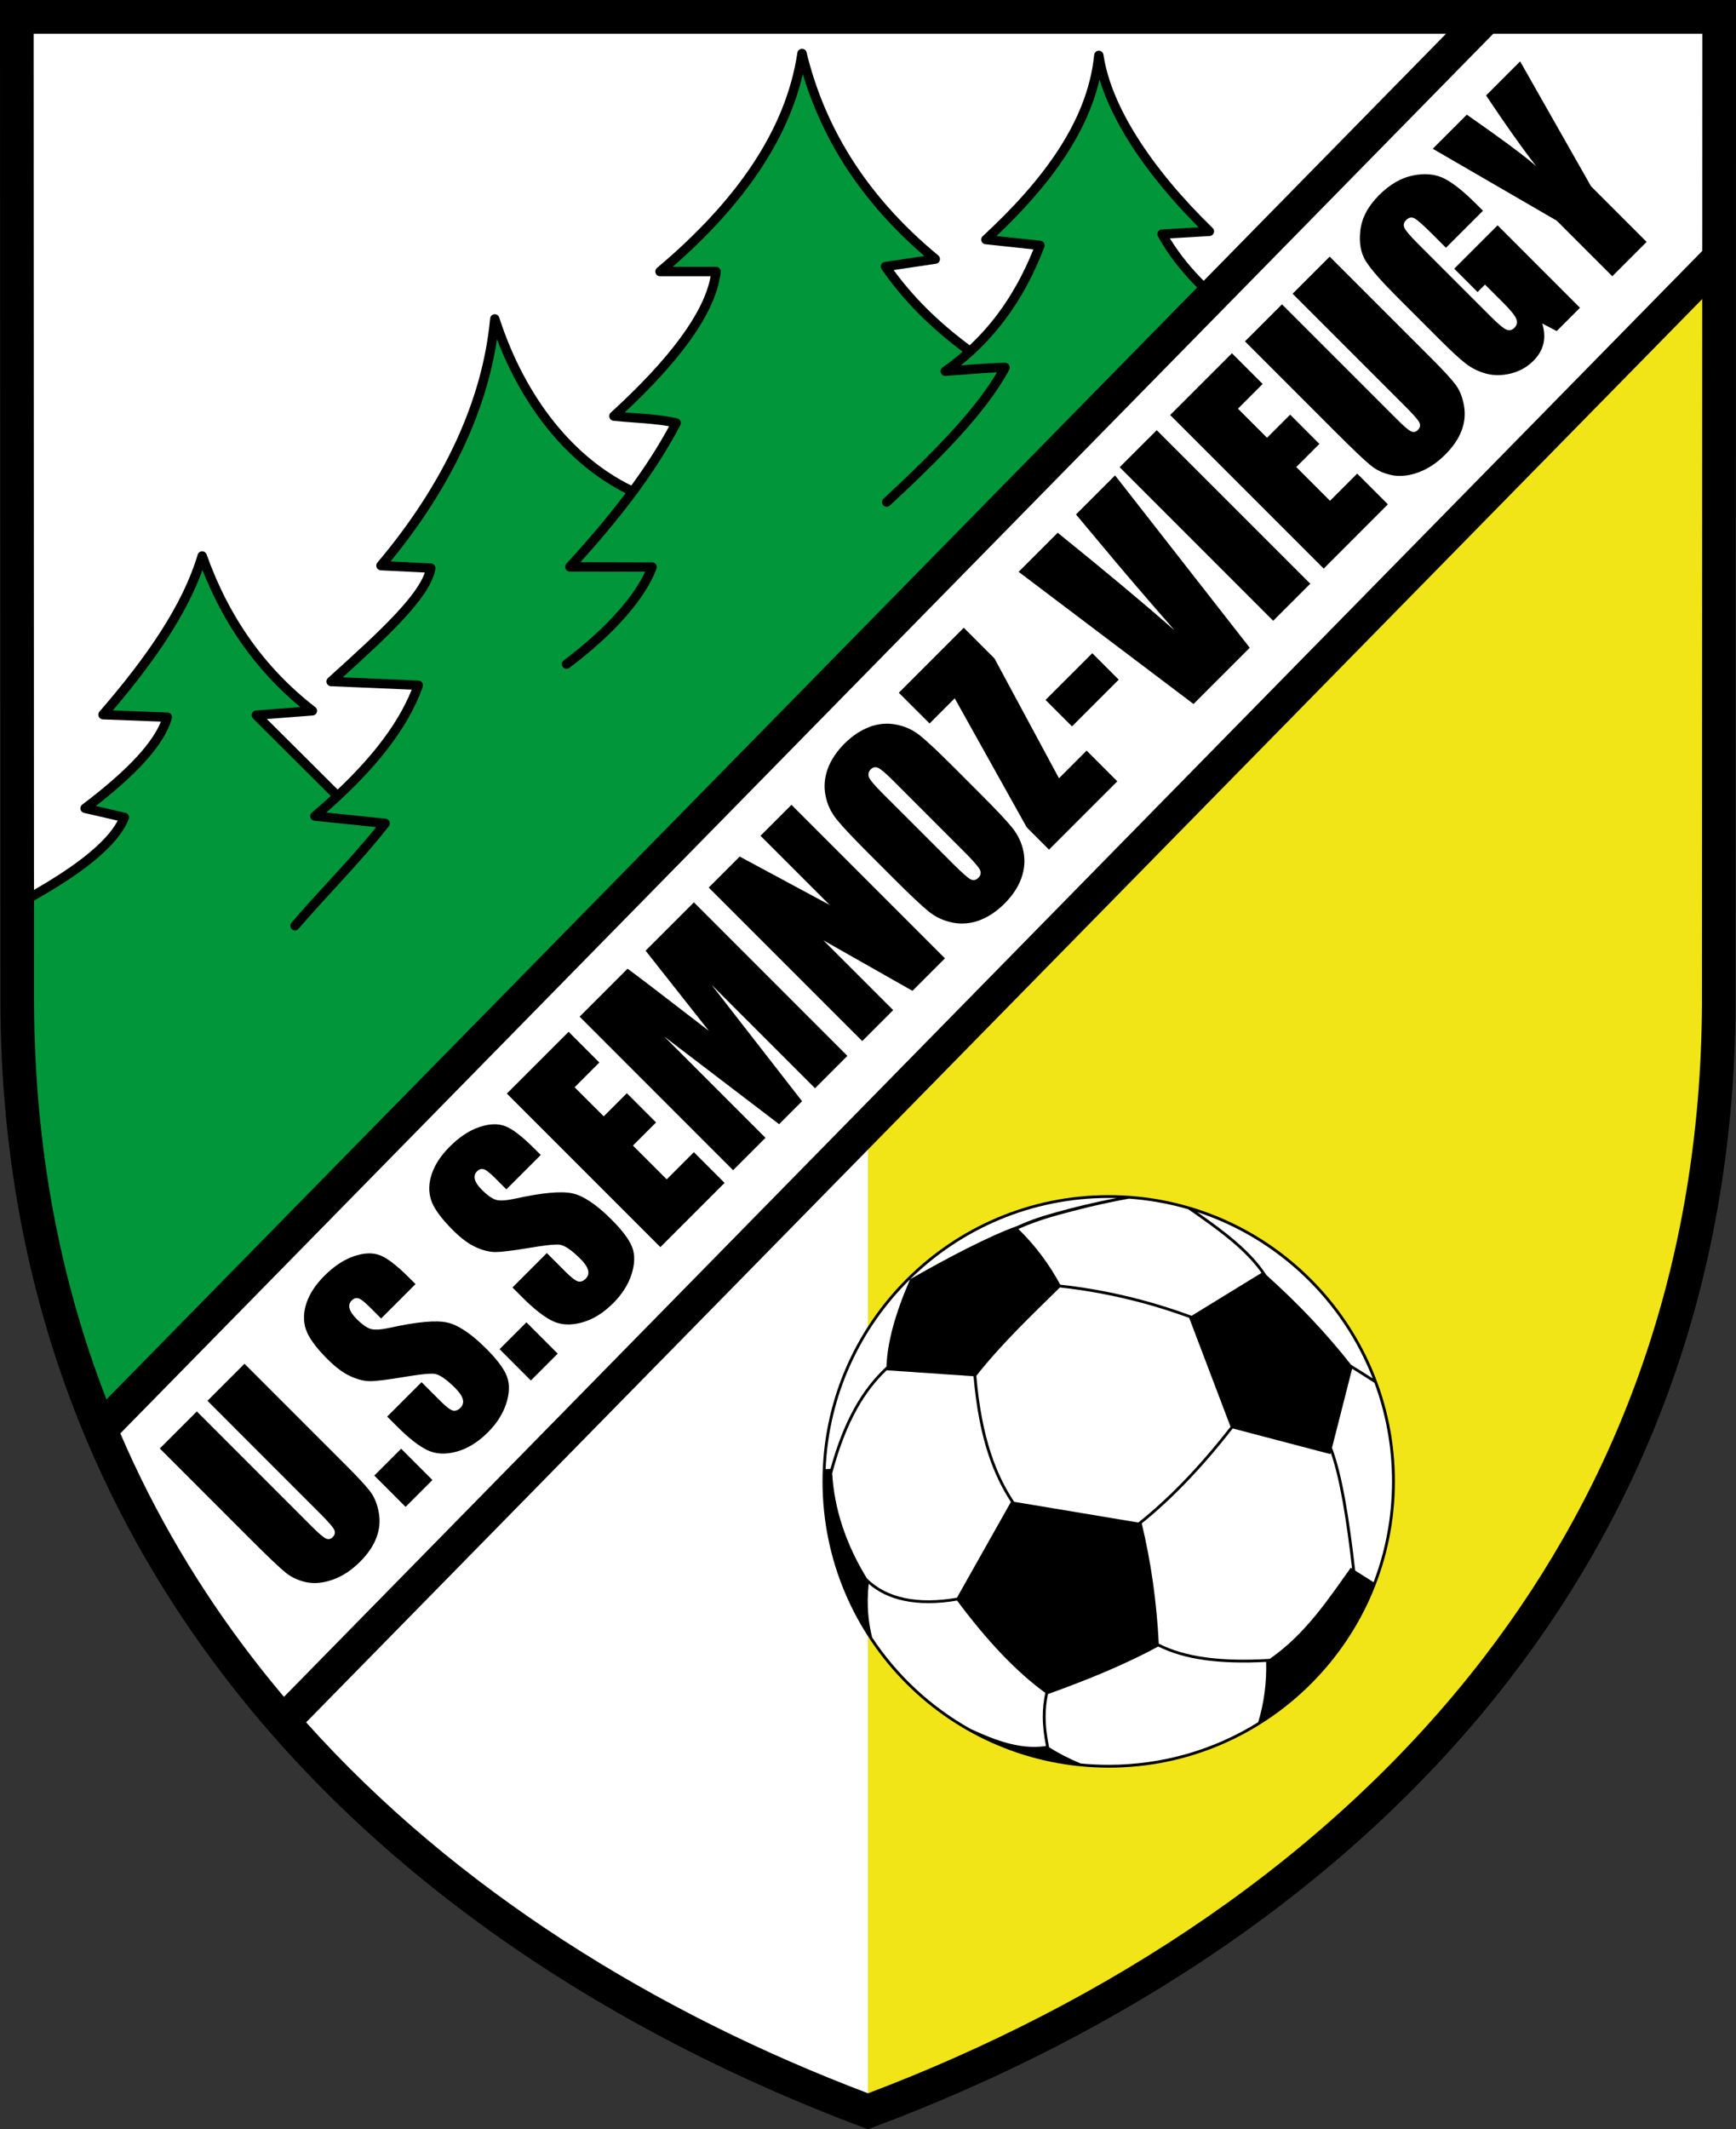
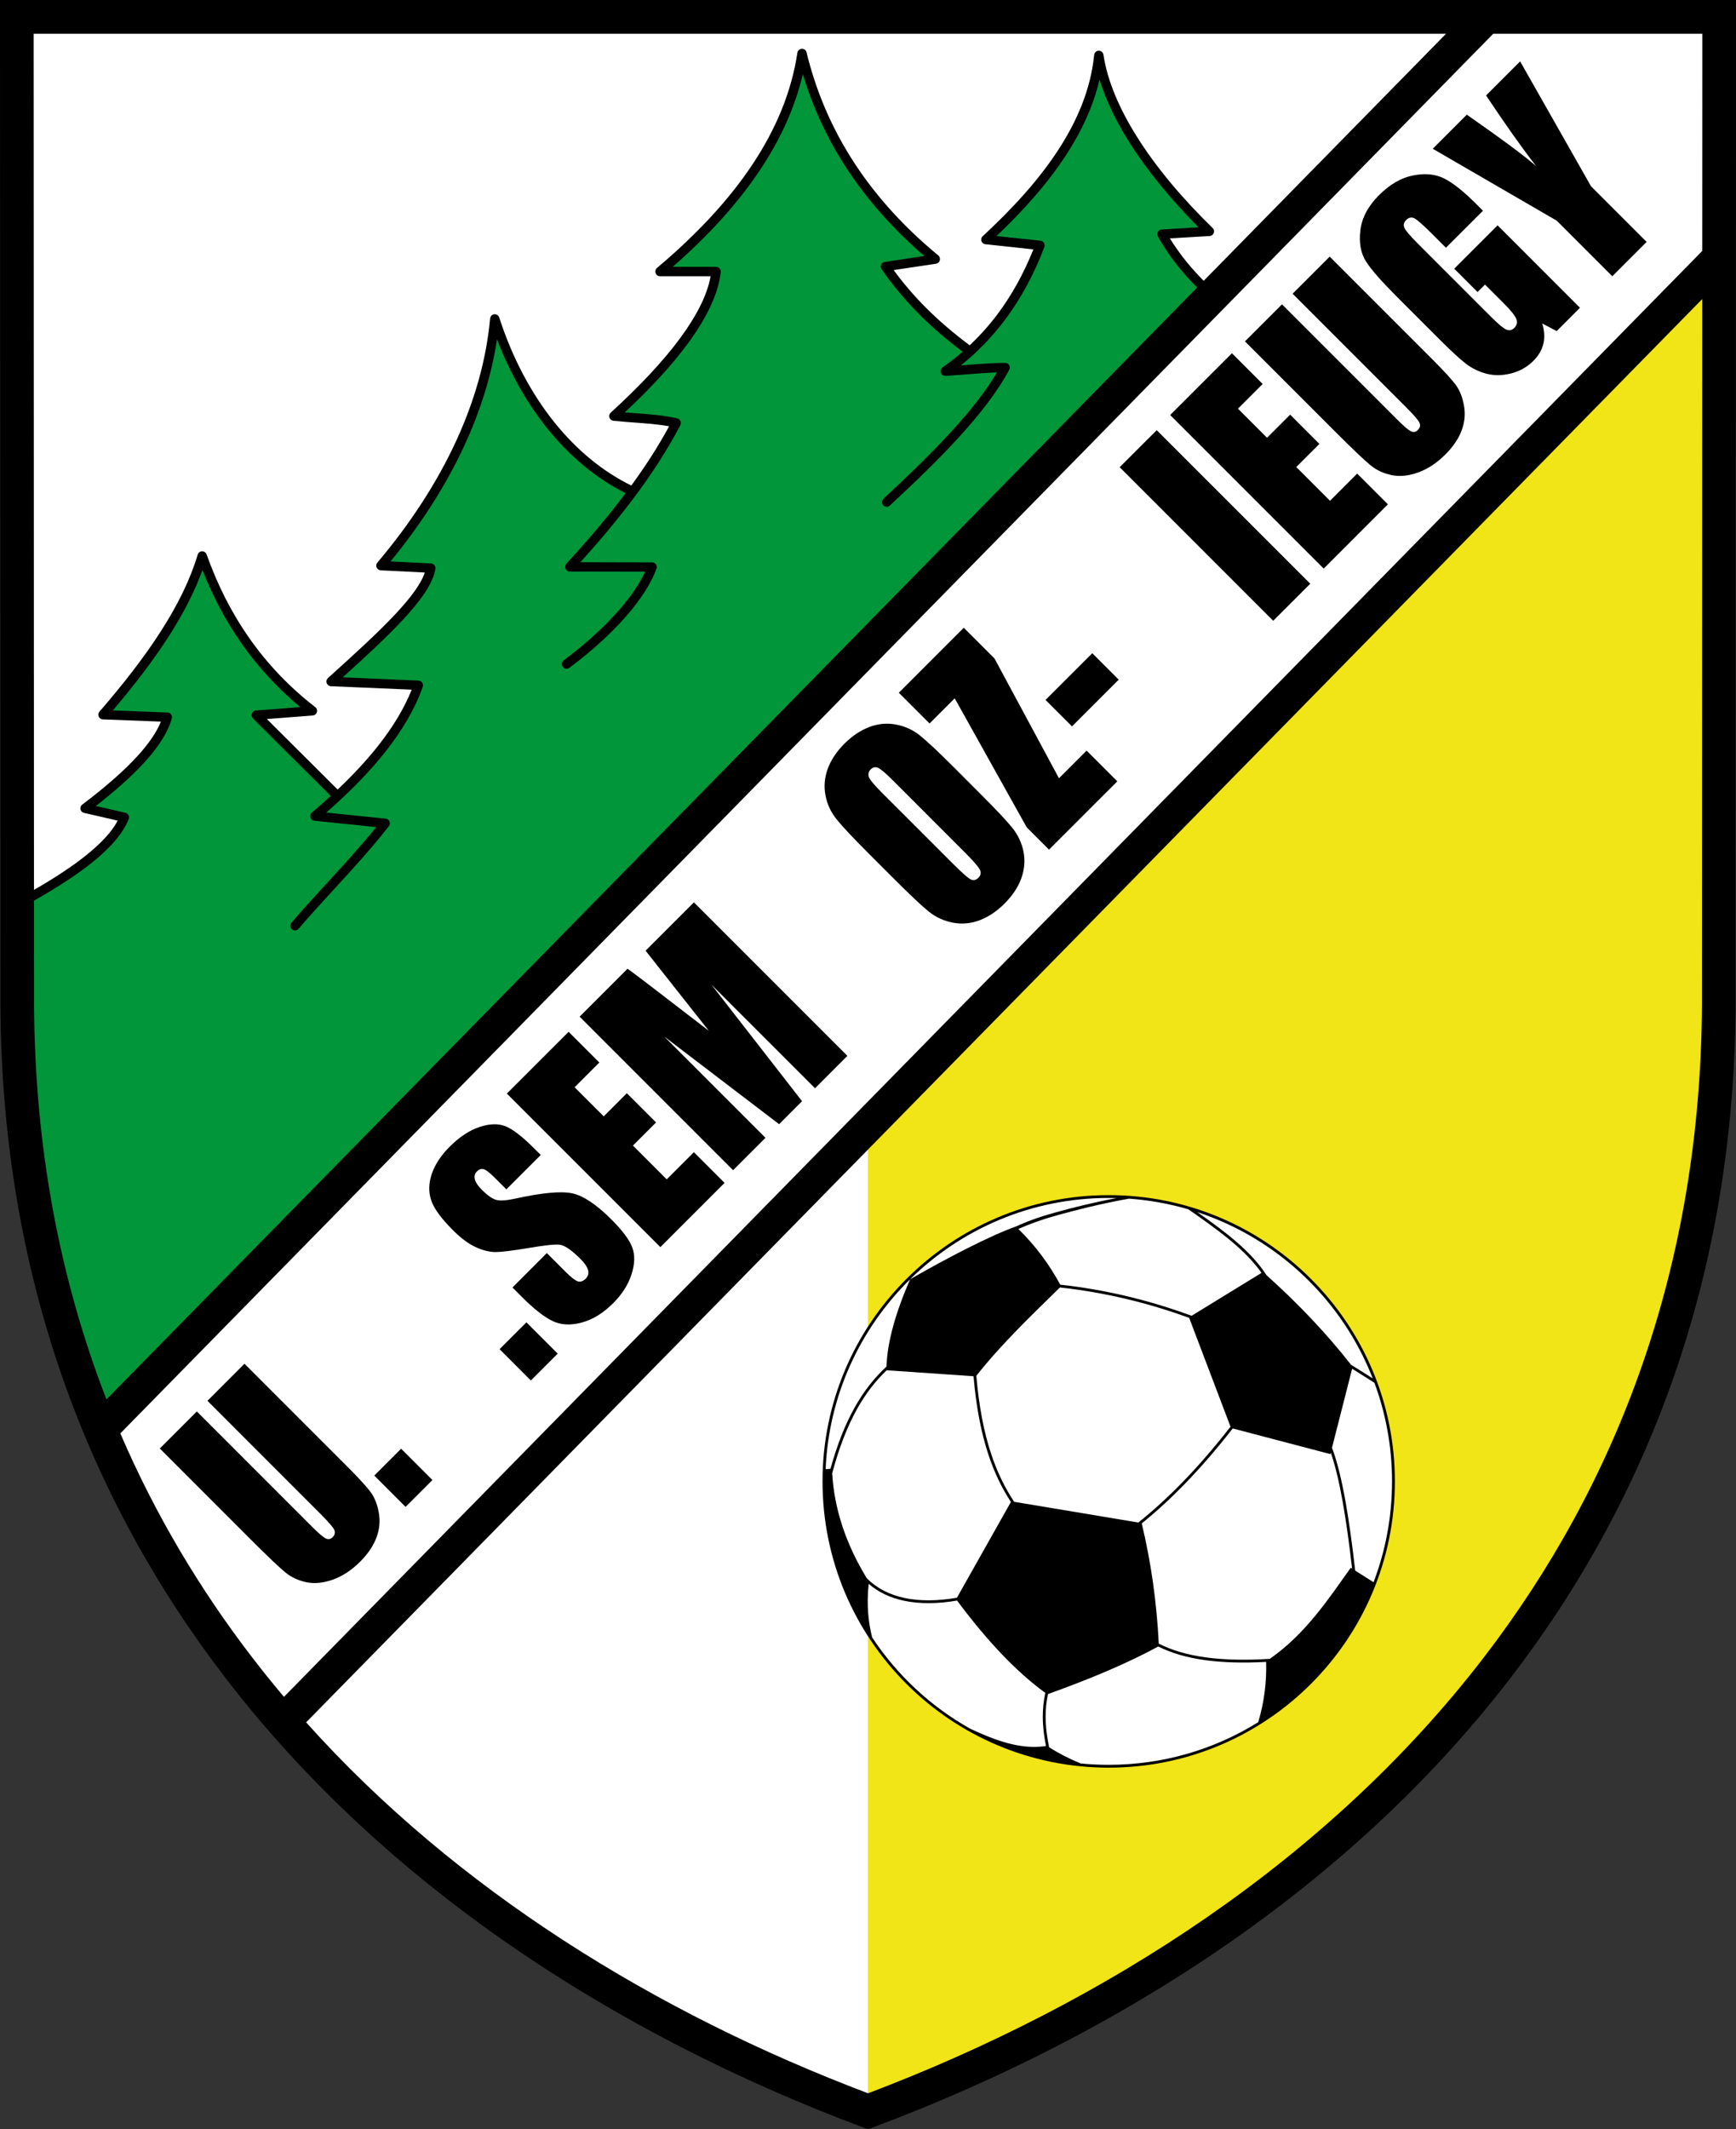
<svg xmlns="http://www.w3.org/2000/svg" width="243.73pt" height="298.85pt" viewBox="0 0 243.73 298.85" version="1.1">
  <rect x="0" y="0" width="243.73" height="298.85" fill="#333333" stroke="none" />
  <g id="surface1">
    <path style=" stroke:none;fill-rule:nonzero;fill:rgb(0%,0%,0%);fill-opacity:1;" d="M 241.367 -0.004 L 0 -0.004 L 0 2.367 L 0.059 141.027 L 0.059 141.035 C 0.246 179.051 12.359 210.414 31.691 235.551 C 54.188 264.801 86.449 285.57 121.039 298.539 L 121.863 298.852 L 122.688 298.539 C 157.277 285.57 189.543 264.801 212.039 235.551 C 231.371 210.414 243.484 179.051 243.672 141.035 L 243.672 141.027 L 243.73 2.367 L 243.73 -0.004 " />
    <path style=" stroke:none;fill-rule:nonzero;fill:rgb(100%,100%,100%);fill-opacity:1;" d="M 203.02 4.738 L 168.996 39.414 C 168.156 38.562 167.371 37.703 166.664 36.84 C 165.746 35.715 164.941 34.59 164.25 33.457 L 169.832 33.129 L 169.832 33.125 C 169.988 33.117 170.145 33.051 170.262 32.93 C 170.516 32.668 170.512 32.254 170.25 32 C 166.074 27.941 162.371 23.57 159.629 19.203 C 157.156 15.27 155.469 11.348 154.922 7.676 C 154.879 7.387 154.641 7.148 154.336 7.117 C 153.973 7.082 153.652 7.348 153.617 7.707 C 153.141 12.484 151.254 16.969 148.484 21.184 C 145.699 25.426 142.027 29.395 138.008 33.117 C 137.875 33.223 137.785 33.379 137.766 33.559 C 137.727 33.922 137.988 34.242 138.348 34.281 L 145.082 35.004 C 143.723 38.41 142.031 41.457 140.012 44.145 C 138.836 45.703 137.543 47.141 136.145 48.465 C 133.871 46.77 131.812 45.008 129.977 43.168 C 128.293 41.477 126.789 39.723 125.469 37.906 L 131.41 37.016 C 131.566 36.992 131.711 36.914 131.82 36.781 C 132.051 36.504 132.012 36.09 131.734 35.855 C 126.379 31.434 122.352 26.754 119.363 21.957 C 116.387 17.176 114.441 12.277 113.246 7.391 C 113.199 7.121 112.984 6.898 112.695 6.855 C 112.336 6.805 112 7.051 111.949 7.41 C 111.137 12.84 108.984 18.047 105.66 23.059 C 102.324 28.082 97.812 32.91 92.285 37.57 C 92.113 37.688 92.004 37.887 92.004 38.113 C 92.004 38.477 92.297 38.77 92.66 38.77 L 99.77 38.77 C 99.293 41.406 97.809 44.297 95.578 47.344 C 93.102 50.727 89.723 54.281 85.777 57.887 C 85.645 57.992 85.555 58.152 85.535 58.332 C 85.496 58.691 85.758 59.016 86.117 59.055 C 87.113 59.164 88.086 59.234 89.059 59.305 C 90.695 59.422 92.332 59.539 93.941 59.832 C 92.406 62.672 90.609 65.438 88.633 68.148 C 84.621 66.18 80.93 63.148 77.789 59.219 C 74.574 55.195 71.93 50.242 70.09 44.559 C 70.012 44.312 69.793 44.129 69.523 44.105 C 69.164 44.07 68.844 44.34 68.812 44.699 C 68.273 50.566 66.598 56.352 64.023 61.934 C 61.273 67.898 57.492 73.625 52.98 78.965 C 52.891 79.07 52.836 79.207 52.828 79.359 C 52.812 79.719 53.09 80.027 53.453 80.047 L 59.645 80.355 C 59.105 81.961 57.656 83.895 55.578 86.121 C 53.117 88.762 49.785 91.793 46.047 95.164 L 46.047 95.168 C 45.922 95.281 45.84 95.445 45.832 95.629 C 45.816 95.992 46.102 96.297 46.461 96.312 L 57.801 96.797 C 56.766 99.402 55.16 102.062 53.008 104.777 C 51.43 106.766 49.555 108.777 47.402 110.816 L 37.469 100.922 L 43.91 100.422 C 44.09 100.406 44.262 100.32 44.379 100.168 C 44.602 99.879 44.551 99.469 44.262 99.246 C 40.582 96.398 37.52 93.156 35.004 89.566 C 32.488 85.984 30.516 82.055 29.012 77.828 C 28.945 77.633 28.785 77.469 28.574 77.402 C 28.223 77.301 27.855 77.496 27.754 77.848 C 26.711 81.352 24.949 84.906 22.613 88.555 C 20.262 92.23 17.332 95.992 13.961 99.883 C 13.867 99.988 13.809 100.133 13.805 100.285 C 13.789 100.648 14.074 100.953 14.434 100.969 L 22.59 101.281 C 22.008 102.742 20.906 104.352 19.324 106.09 C 17.406 108.195 14.793 110.48 11.547 112.926 L 11.547 112.93 C 11.426 113.02 11.34 113.148 11.301 113.305 C 11.223 113.66 11.441 114.012 11.797 114.094 L 16.523 115.18 C 15.711 116.742 14.164 118.391 12.012 120.109 C 10.062 121.66 7.621 123.262 4.773 124.895 L 4.727 4.738 " />
    <path style=" stroke:none;fill-rule:nonzero;fill:rgb(100%,100%,100%);fill-opacity:1;" d="M 42.98 241.738 C 64.098 265.301 92.062 282.504 121.863 293.801 L 121.863 161.344 " />
    <path style=" stroke:none;fill-rule:nonzero;fill:rgb(94.499%,89.4%,9%);fill-opacity:1;" d="M 208.297 232.66 C 227.027 208.305 238.766 177.898 238.949 141.016 L 238.988 41.973 L 121.863 161.344 L 121.863 293.805 C 155.371 281.098 186.555 260.934 208.297 232.66 " />
    <path style=" stroke:none;fill-rule:nonzero;fill:rgb(100%,100%,100%);fill-opacity:1;" d="M 238.992 35.219 L 39.867 238.16 C 38.348 236.363 36.871 234.531 35.434 232.66 C 28.086 223.109 21.816 212.621 16.895 201.184 L 209.645 4.738 L 239.004 4.738 " />
    <path style=" stroke:none;fill-rule:nonzero;fill:rgb(0%,58.8%,22.4%);fill-opacity:1;" d="M 162.59 33.211 C 162.531 33.121 162.496 33.016 162.492 32.902 C 162.469 32.539 162.746 32.23 163.109 32.211 L 168.281 31.902 C 164.465 28.07 161.086 23.988 158.516 19.902 C 156.672 16.965 155.242 14.02 154.371 11.16 C 153.496 14.93 151.812 18.508 149.578 21.906 C 146.969 25.883 143.605 29.613 139.91 33.129 L 146.066 33.785 C 146.125 33.789 146.184 33.805 146.238 33.824 C 146.578 33.953 146.746 34.332 146.621 34.672 C 145.172 38.516 143.316 41.934 141.062 44.93 C 139.262 47.32 137.207 49.441 134.898 51.289 L 135.504 51.242 L 135.52 51.238 C 137.426 51.09 139.332 50.941 141.062 50.926 C 141.184 50.914 141.305 50.938 141.414 50.996 C 141.734 51.168 141.859 51.566 141.691 51.887 C 140.145 54.816 137.727 57.949 134.797 61.176 C 131.906 64.363 128.492 67.66 124.938 70.949 C 124.672 71.195 124.258 71.18 124.012 70.914 C 123.77 70.648 123.781 70.234 124.047 69.988 C 127.559 66.738 130.938 63.473 133.828 60.289 C 136.355 57.508 138.488 54.805 139.977 52.266 C 138.613 52.316 137.117 52.434 135.621 52.551 L 135.609 52.551 C 134.672 52.625 133.73 52.699 132.754 52.762 C 132.391 52.781 132.078 52.504 132.059 52.145 C 132.043 51.895 132.172 51.668 132.367 51.543 C 133.34 50.863 134.266 50.133 135.152 49.359 C 132.914 47.68 130.871 45.926 129.047 44.094 C 127.055 42.09 125.305 40 123.805 37.82 C 123.73 37.73 123.688 37.625 123.668 37.508 C 123.613 37.148 123.863 36.812 124.223 36.762 L 129.777 35.93 C 124.859 31.688 121.094 27.227 118.246 22.652 C 115.746 18.633 113.953 14.527 112.711 10.41 C 111.629 15.027 109.613 19.48 106.754 23.781 C 103.621 28.508 99.469 33.059 94.438 37.453 L 100.531 37.453 C 100.555 37.453 100.578 37.457 100.605 37.461 C 100.965 37.496 101.227 37.824 101.188 38.184 C 100.844 41.258 99.211 44.609 96.637 48.121 C 94.34 51.262 91.277 54.551 87.711 57.887 C 88.191 57.922 88.672 57.957 89.152 57.992 C 91.109 58.133 93.07 58.273 95.066 58.719 C 95.125 58.73 95.184 58.75 95.238 58.781 C 95.559 58.949 95.684 59.344 95.52 59.664 C 93.629 63.277 91.34 66.762 88.793 70.141 C 86.539 73.125 84.07 76.043 81.484 78.91 L 91.492 78.93 C 91.582 78.922 91.676 78.934 91.77 78.965 C 92.109 79.09 92.289 79.465 92.168 79.809 C 91.449 81.816 89.969 84.152 87.793 86.621 C 85.773 88.914 83.141 91.336 79.938 93.73 C 79.648 93.949 79.238 93.891 79.02 93.602 C 78.801 93.309 78.859 92.898 79.152 92.68 C 82.27 90.348 84.836 87.988 86.805 85.754 C 88.555 83.77 89.82 81.895 90.57 80.238 L 80.004 80.219 C 79.641 80.219 79.348 79.926 79.348 79.562 C 79.348 79.387 79.418 79.223 79.531 79.105 C 82.438 75.938 85.215 72.695 87.742 69.348 C 87.773 69.305 87.805 69.262 87.836 69.219 C 83.742 67.164 79.977 64.051 76.766 60.035 C 73.965 56.531 71.586 52.352 69.777 47.621 C 69.012 52.684 67.441 57.664 65.219 62.484 C 62.59 68.18 59.043 73.66 54.832 78.797 L 60.484 79.082 C 60.52 79.082 60.551 79.086 60.586 79.09 C 60.945 79.148 61.188 79.488 61.129 79.848 C 60.789 81.871 59.105 84.262 56.539 87.016 C 54.305 89.418 51.395 92.105 48.117 95.066 L 58.742 95.523 C 58.809 95.523 58.879 95.535 58.945 95.559 C 59.289 95.68 59.469 96.055 59.352 96.395 C 58.293 99.41 56.512 102.477 54.035 105.598 C 52.312 107.766 50.25 109.965 47.863 112.188 C 47.859 112.191 47.859 112.191 47.855 112.195 C 47.855 112.199 47.848 112.199 47.848 112.203 C 47.188 112.816 46.512 113.43 45.805 114.047 L 54.145 114.902 C 54.266 114.914 54.379 114.957 54.48 115.039 C 54.77 115.262 54.816 115.672 54.594 115.957 C 52.23 118.992 49.637 121.82 47.008 124.684 C 45.301 126.547 43.578 128.426 41.914 130.363 C 41.68 130.637 41.266 130.672 40.988 130.434 C 40.711 130.199 40.68 129.785 40.918 129.508 C 42.609 127.535 44.332 125.656 46.043 123.797 C 48.383 121.238 50.699 118.715 52.82 116.086 L 44.148 115.195 C 43.785 115.16 43.523 114.836 43.559 114.477 C 43.578 114.301 43.664 114.148 43.789 114.043 C 44.715 113.262 45.598 112.484 46.441 111.715 L 35.551 100.867 C 35.43 100.758 35.348 100.602 35.336 100.426 C 35.309 100.062 35.578 99.746 35.941 99.719 L 42.156 99.238 C 38.938 96.566 36.215 93.582 33.926 90.324 C 31.691 87.137 29.875 83.691 28.422 80.012 C 27.32 83.055 25.727 86.129 23.719 89.266 C 21.543 92.664 18.883 96.133 15.844 99.707 L 23.512 100.004 C 23.562 100.008 23.609 100.012 23.66 100.027 C 24.012 100.121 24.219 100.484 24.121 100.832 C 23.605 102.711 22.309 104.762 20.297 106.977 C 18.547 108.895 16.25 110.949 13.453 113.125 L 17.602 114.078 C 17.629 114.086 17.66 114.094 17.691 114.105 C 18.027 114.238 18.195 114.617 18.066 114.957 C 17.297 116.953 15.484 119.02 12.828 121.137 C 10.68 122.848 7.957 124.609 4.777 126.406 L 4.781 141.016 C 4.883 161.445 8.531 179.891 14.945 196.414 L 168.074 40.355 C 167.195 39.465 166.383 38.57 165.645 37.672 C 164.445 36.207 163.43 34.719 162.59 33.211 " />
    <path style=" stroke:none;fill-rule:nonzero;fill:rgb(0%,0%,0%);fill-opacity:1;" d="M 155.656 167.742 C 166.75 167.742 176.797 172.238 184.066 179.512 C 191.34 186.785 195.836 196.828 195.836 207.918 C 195.836 219.012 191.34 229.055 184.066 236.328 C 176.797 243.598 166.75 248.098 155.656 248.098 C 144.566 248.098 134.52 243.598 127.25 236.328 C 119.98 229.055 115.48 219.012 115.48 207.918 C 115.48 196.828 119.98 186.785 127.25 179.512 C 134.52 172.238 144.566 167.742 155.656 167.742 " />
    <path style=" stroke:none;fill-rule:nonzero;fill:rgb(100%,100%,100%);fill-opacity:1;" d="M 158.203 182.332 C 155.094 181.586 151.965 181.047 148.809 180.699 C 144.723 184.719 140.719 188.5 137.074 193.098 C 137.449 197.473 138.148 200.977 139.098 203.887 C 139.988 206.633 141.105 208.852 142.387 210.785 L 159.816 213.691 C 161.91 212.027 164.027 210.098 166.164 207.887 C 168.34 205.637 170.539 203.094 172.762 200.242 L 166.961 184.973 C 164.043 183.906 161.129 183.027 158.203 182.332 " />
    <path style=" stroke:none;fill-rule:nonzero;fill:rgb(100%,100%,100%);fill-opacity:1;" d="M 169.23 233.012 C 166.688 232.664 164.492 232.035 162.613 231.094 C 158.305 233.441 153.043 235.652 147.129 237.77 C 146.902 238.836 146.801 239.895 146.805 240.949 C 146.805 242.367 146.992 243.789 147.293 245.234 C 148.637 246.09 150.113 246.844 151.715 247.508 C 153.012 247.637 154.328 247.699 155.656 247.699 C 163.363 247.699 170.555 245.512 176.648 241.715 C 177.504 238.895 177.836 236.074 177.762 233.254 C 174.566 233.422 171.73 233.352 169.23 233.012 " />
    <path style=" stroke:none;fill-rule:nonzero;fill:rgb(100%,100%,100%);fill-opacity:1;" d="M 177.812 178.973 C 182.145 182.867 186.145 187.031 189.688 191.555 C 190.664 192.152 191.68 192.797 192.73 193.465 C 188.43 182.453 179.371 173.828 168.082 170.117 C 172.172 172.984 175.637 175.621 177.812 178.973 " />
    <path style=" stroke:none;fill-rule:nonzero;fill:rgb(100%,100%,100%);fill-opacity:1;" d="M 186.836 203.883 L 186.781 204.09 L 173.07 200.488 C 170.84 203.352 168.637 205.902 166.449 208.156 C 164.383 210.301 162.328 212.18 160.297 213.816 C 161.602 219.242 162.398 224.871 162.688 230.691 C 164.551 231.645 166.738 232.273 169.285 232.621 C 171.895 232.977 174.883 233.031 178.273 232.828 C 183.285 229.328 186.414 224.566 189.641 220.039 L 189.832 220.16 C 189.438 216.73 189.004 213.551 188.508 210.77 C 188.02 208.035 187.469 205.691 186.836 203.883 " />
    <path style=" stroke:none;fill-rule:nonzero;fill:rgb(100%,100%,100%);fill-opacity:1;" d="M 192.965 194.082 C 192.945 194.07 192.93 194.059 192.906 194.047 C 191.852 193.371 190.82 192.719 189.836 192.109 L 187.008 203.199 C 187.734 205.102 188.355 207.664 188.898 210.699 C 189.414 213.574 189.859 216.871 190.266 220.438 L 192.844 222.074 C 194.52 217.676 195.438 212.906 195.438 207.918 C 195.438 203.055 194.562 198.395 192.965 194.082 " />
    <path style=" stroke:none;fill-rule:nonzero;fill:rgb(100%,100%,100%);fill-opacity:1;" d="M 146.758 237.598 C 142.688 234.652 138.555 230.27 134.371 224.645 C 131.684 225.105 129.109 225.148 126.832 224.652 C 124.98 224.246 123.324 223.484 121.961 222.301 C 121.633 225.441 121.949 227.812 122.445 229.816 C 125.945 235.117 130.68 239.531 136.242 242.648 C 139.402 244.094 143.047 245.633 146.855 245.062 C 146.574 243.684 146.41 242.32 146.406 240.953 C 146.406 239.836 146.512 238.723 146.758 237.598 " />
    <path style=" stroke:none;fill-rule:nonzero;fill:rgb(100%,100%,100%);fill-opacity:1;" d="M 134.352 224.246 L 141.926 210.809 C 140.684 208.891 139.594 206.699 138.719 204.008 C 137.762 201.078 137.062 197.555 136.68 193.16 L 124.484 192.324 C 122.875 193.859 121.512 195.641 120.34 197.738 C 118.93 200.258 117.793 203.227 116.836 206.777 C 117.133 211.863 118.801 216.777 121.695 221.512 C 123.098 222.934 124.887 223.82 126.914 224.266 C 129.152 224.754 131.691 224.707 134.352 224.246 " />
    <path style=" stroke:none;fill-rule:nonzero;fill:rgb(100%,100%,100%);fill-opacity:1;" d="M 142.973 172.492 C 145.43 174.895 147.324 177.477 148.855 180.309 C 152.023 180.656 155.168 181.199 158.297 181.949 C 161.305 182.664 164.297 183.574 167.297 184.676 L 177.117 178.652 C 174.773 175.344 171.105 172.699 166.84 169.73 C 164.168 168.949 161.379 168.438 158.508 168.234 C 154.227 169.012 151.016 169.855 148.418 170.57 C 146.098 171.211 144.371 171.871 142.973 172.492 " />
    <path style=" stroke:none;fill-rule:nonzero;fill:rgb(100%,100%,100%);fill-opacity:1;" d="M 148.355 170.125 C 150.621 169.5 153.277 168.812 156.789 168.152 C 156.414 168.145 156.035 168.137 155.656 168.137 C 144.801 168.137 134.953 172.488 127.777 179.547 C 133.27 176.402 138.945 173.469 142.664 172.129 C 144.152 171.48 145.363 170.949 148.355 170.125 " />
    <path style=" stroke:none;fill-rule:nonzero;fill:rgb(100%,100%,100%);fill-opacity:1;" d="M 124.453 191.809 C 124.598 188.285 125.711 184.316 127.777 179.547 C 120.816 186.391 116.359 195.777 115.914 206.203 L 116.594 206.16 C 117.527 202.805 118.633 199.969 119.992 197.547 C 121.242 195.309 122.711 193.426 124.453 191.809 " />
    <path style=" stroke:none;fill-rule:nonzero;fill:rgb(0%,0%,0%);fill-opacity:1;" d="M 204.379 54.012 C 203.816 53.254 202.719 52.055 201.09 50.422 L 186.684 36.02 L 181.48 41.223 L 197.359 57.102 C 198.434 58.176 199.066 58.902 199.27 59.285 C 199.457 59.672 199.391 60.027 199.062 60.355 C 198.773 60.645 198.449 60.703 198.094 60.531 C 197.738 60.371 197.09 59.812 196.148 58.871 L 179.988 42.715 L 174.789 47.91 L 187.539 60.66 C 189.977 63.098 191.609 64.656 192.453 65.328 C 193.289 66.008 194.277 66.457 195.414 66.691 C 196.555 66.918 197.789 66.789 199.133 66.301 C 200.473 65.816 201.738 64.977 202.934 63.781 C 204.012 62.703 204.77 61.586 205.203 60.43 C 205.641 59.277 205.75 58.113 205.539 56.926 C 205.328 55.742 204.941 54.773 204.379 54.012 " />
    <path style=" stroke:none;fill-rule:nonzero;fill:rgb(0%,0%,0%);fill-opacity:1;" d="M 146.789 98.238 L 150.508 101.953 L 157.066 95.395 L 153.352 91.68 Z M 146.789 98.238 " />
-     <path style=" stroke:none;fill-rule:nonzero;fill:rgb(0%,0%,0%);fill-opacity:1;" d="M 151.066 72.203 L 154.715 76.57 C 157.641 80.086 161.035 84.055 164.91 88.469 C 160.535 84.645 155.066 80.074 148.496 74.77 L 143.012 80.258 L 167.566 98.809 L 175.461 90.914 L 156.551 66.719 " />
    <path style=" stroke:none;fill-rule:nonzero;fill:rgb(0%,0%,0%);fill-opacity:1;" d="M 157.199 65.574 L 178.754 87.129 L 183.957 81.926 L 162.402 60.375 Z M 157.199 65.574 " />
    <path style=" stroke:none;fill-rule:nonzero;fill:rgb(0%,0%,0%);fill-opacity:1;" d="M 52.023 209.402 C 51.461 208.645 50.363 207.445 48.73 205.812 L 34.324 191.406 L 29.125 196.609 L 45.004 212.492 C 46.078 213.566 46.711 214.293 46.91 214.676 C 47.102 215.059 47.035 215.414 46.707 215.746 C 46.414 216.035 46.094 216.094 45.738 215.922 C 45.383 215.762 44.73 215.203 43.789 214.262 L 27.633 198.102 L 22.434 203.301 L 35.184 216.051 C 37.621 218.488 39.254 220.043 40.094 220.719 C 40.934 221.398 41.922 221.844 43.059 222.082 C 44.195 222.305 45.434 222.176 46.777 221.691 C 48.113 221.207 49.383 220.367 50.578 219.172 C 51.652 218.094 52.414 216.973 52.844 215.82 C 53.285 214.664 53.395 213.504 53.184 212.312 C 52.973 211.133 52.586 210.164 52.023 209.402 " />
    <path style=" stroke:none;fill-rule:nonzero;fill:rgb(0%,0%,0%);fill-opacity:1;" d="M 223.379 26.152 L 213.422 8.613 L 208.641 13.395 C 211.316 17.422 213.664 20.73 215.672 23.32 C 214.129 21.953 210.883 19.547 205.938 16.094 L 201.156 20.879 L 218.562 30.973 L 226.363 38.773 L 231.184 33.953 " />
    <path style=" stroke:none;fill-rule:nonzero;fill:rgb(0%,0%,0%);fill-opacity:1;" d="M 137.367 123.191 C 137.02 123.539 136.652 123.613 136.262 123.414 C 135.883 123.215 135.055 122.492 133.805 121.238 L 123.742 111.18 C 122.629 110.066 122.031 109.324 121.957 108.953 C 121.875 108.586 121.969 108.266 122.242 107.988 C 122.562 107.672 122.914 107.602 123.293 107.777 C 123.68 107.953 124.371 108.543 125.375 109.547 L 135.273 119.449 C 136.551 120.723 137.297 121.57 137.539 122.008 C 137.777 122.445 137.723 122.84 137.367 123.191 M 142.109 116.164 C 141.305 115.172 139.82 113.598 137.652 111.43 L 133.969 107.742 C 131.746 105.52 130.148 104.02 129.156 103.227 C 128.176 102.438 127.043 101.926 125.77 101.688 C 124.496 101.453 123.246 101.574 122.02 102.051 C 120.789 102.523 119.637 103.297 118.566 104.367 C 117.438 105.496 116.652 106.684 116.203 107.93 C 115.754 109.184 115.652 110.426 115.902 111.668 C 116.145 112.914 116.672 114.031 117.48 115.023 C 118.285 116.023 119.773 117.602 121.938 119.77 L 125.625 123.457 C 127.844 125.672 129.445 127.176 130.434 127.973 C 131.422 128.754 132.551 129.27 133.824 129.508 C 135.098 129.742 136.344 129.621 137.578 129.145 C 138.805 128.672 139.957 127.898 141.027 126.828 C 142.152 125.703 142.945 124.512 143.391 123.266 C 143.84 122.016 143.941 120.77 143.695 119.527 C 143.445 118.285 142.918 117.168 142.109 116.164 " />
    <path style=" stroke:none;fill-rule:nonzero;fill:rgb(0%,0%,0%);fill-opacity:1;" d="M 204.168 37.715 L 207.445 40.988 L 208.492 39.941 L 211.047 42.492 C 212.055 43.496 212.656 44.238 212.871 44.723 C 213.078 45.207 212.992 45.637 212.613 46.016 C 212.27 46.363 211.887 46.438 211.465 46.25 C 211.039 46.055 210.348 45.477 209.379 44.508 L 199.035 34.168 C 197.938 33.066 197.309 32.32 197.16 31.945 C 197.012 31.559 197.094 31.211 197.418 30.887 C 197.785 30.516 198.176 30.438 198.586 30.645 C 198.996 30.863 199.816 31.586 201.051 32.816 L 203.008 34.773 L 208.207 29.578 L 207.273 28.645 C 205.508 26.879 204.012 25.684 202.781 25.062 C 201.551 24.438 200.09 24.289 198.41 24.621 C 196.73 24.949 195.129 25.875 193.605 27.398 C 192.059 28.949 191.188 30.602 190.988 32.352 C 190.785 34.102 191.051 35.547 191.777 36.688 C 192.504 37.828 193.898 39.422 195.953 41.484 L 202.359 47.887 C 203.84 49.367 205.004 50.43 205.84 51.074 C 206.684 51.711 207.637 52.176 208.703 52.453 C 209.777 52.734 210.922 52.719 212.141 52.414 C 213.355 52.109 214.402 51.523 215.277 50.652 C 216.012 49.918 216.48 49.113 216.688 48.242 C 216.891 47.367 216.844 46.426 216.527 45.402 L 218.555 46.469 L 221.824 43.195 L 210.258 31.625 " />
    <path style=" stroke:none;fill-rule:nonzero;fill:rgb(0%,0%,0%);fill-opacity:1;" d="M 186.73 70.289 L 181.992 65.551 L 185.238 62.305 L 181.137 58.199 L 177.891 61.445 L 173.805 57.359 L 177.273 53.891 L 172.961 49.578 L 164.289 58.25 L 185.844 79.805 L 194.859 70.785 L 190.547 66.473 " />
    <path style=" stroke:none;fill-rule:nonzero;fill:rgb(0%,0%,0%);fill-opacity:1;" d="M 148.676 109.23 L 139.625 92.422 L 135.312 88.109 L 126.195 97.23 L 130.508 101.543 L 134.039 98.012 L 144.152 116.125 L 147.277 119.25 L 156.867 109.664 L 152.555 105.352 " />
-     <path style=" stroke:none;fill-rule:nonzero;fill:rgb(0%,0%,0%);fill-opacity:1;" d="M 68.289 189.312 C 66.176 187.199 64.344 185.969 62.793 185.621 C 61.238 185.273 58.57 185.516 54.777 186.348 C 53.453 186.637 52.523 186.691 51.984 186.5 C 51.441 186.32 50.809 185.863 50.09 185.145 C 49.531 184.586 49.191 184.086 49.082 183.656 C 48.965 183.215 49.062 182.844 49.375 182.531 C 49.664 182.242 49.973 182.137 50.297 182.219 C 50.625 182.301 51.164 182.711 51.91 183.457 L 53.508 185.055 L 58.336 180.227 L 57.484 179.375 C 55.77 177.66 54.406 176.602 53.387 176.195 C 52.355 175.789 51.137 175.828 49.711 176.309 C 48.293 176.789 46.906 177.703 45.551 179.055 C 44.316 180.289 43.48 181.562 43.035 182.863 C 42.598 184.168 42.559 185.395 42.934 186.547 C 43.305 187.703 44.32 189.105 45.969 190.754 C 47.113 191.898 48.191 192.703 49.207 193.16 C 50.215 193.625 51.141 193.852 51.977 193.852 C 52.816 193.852 54.34 193.66 56.562 193.293 C 58.766 192.918 60.23 192.754 60.949 192.816 C 61.66 192.887 62.652 193.559 63.918 194.824 C 64.496 195.402 64.848 195.922 64.973 196.383 C 65.098 196.848 64.984 197.25 64.641 197.594 C 64.293 197.941 63.938 198.062 63.57 197.977 C 63.203 197.879 62.617 197.426 61.809 196.617 L 59.188 193.996 L 54.359 198.824 L 55.77 200.234 C 57.387 201.848 58.781 202.941 59.969 203.52 C 61.148 204.094 62.516 204.172 64.07 203.754 C 65.621 203.336 67.098 202.434 68.488 201.043 C 69.758 199.777 70.613 198.418 71.082 196.969 C 71.543 195.527 71.574 194.27 71.18 193.207 C 70.785 192.148 69.824 190.848 68.289 189.312 " />
    <path style=" stroke:none;fill-rule:nonzero;fill:rgb(0%,0%,0%);fill-opacity:1;" d="M 52.551 207.102 L 56.945 211.496 L 60.711 207.727 L 56.32 203.332 Z M 52.551 207.102 " />
    <path style=" stroke:none;fill-rule:nonzero;fill:rgb(0%,0%,0%);fill-opacity:1;" d="M 70.137 189.363 L 74.531 193.758 L 78.301 189.988 L 73.906 185.594 Z M 70.137 189.363 " />
-     <path style=" stroke:none;fill-rule:nonzero;fill:rgb(0%,0%,0%);fill-opacity:1;" d="M 106.77 117.305 L 116.477 127.012 L 103.852 120.223 L 99.504 124.57 L 121.059 146.121 L 125.402 141.777 L 115.605 131.98 L 128.109 139.07 L 132.668 134.512 L 111.117 112.961 " />
    <path style=" stroke:none;fill-rule:nonzero;fill:rgb(0%,0%,0%);fill-opacity:1;" d="M 90.637 133.43 L 99.52 144.68 L 93.316 139.91 C 91.332 138.379 89.602 137.055 88.105 135.961 L 81.375 142.691 L 102.926 164.246 L 107.473 159.699 L 93.254 145.48 L 109.387 157.785 L 112.609 154.559 L 99.879 138.195 L 114.43 152.742 L 118.973 148.199 L 97.422 126.648 " />
    <path style=" stroke:none;fill-rule:nonzero;fill:rgb(0%,0%,0%);fill-opacity:1;" d="M 85.875 171.188 C 83.762 169.078 81.934 167.844 80.379 167.496 C 78.828 167.152 76.16 167.391 72.363 168.227 C 71.039 168.512 70.109 168.57 69.574 168.379 C 69.027 168.195 68.395 167.738 67.676 167.02 C 67.117 166.461 66.781 165.965 66.668 165.531 C 66.551 165.094 66.652 164.723 66.965 164.41 C 67.254 164.121 67.559 164.012 67.887 164.094 C 68.215 164.176 68.754 164.59 69.5 165.336 L 71.094 166.93 L 75.922 162.105 L 75.07 161.254 C 73.359 159.539 71.992 158.48 70.973 158.074 C 69.941 157.668 68.723 157.703 67.297 158.188 C 65.883 158.664 64.496 159.578 63.141 160.934 C 61.906 162.168 61.07 163.441 60.625 164.742 C 60.184 166.047 60.148 167.273 60.523 168.422 C 60.895 169.578 61.91 170.98 63.559 172.629 C 64.703 173.777 65.777 174.582 66.793 175.039 C 67.801 175.504 68.73 175.73 69.566 175.73 C 70.406 175.727 71.93 175.539 74.152 175.172 C 76.352 174.797 77.816 174.629 78.535 174.695 C 79.246 174.766 80.238 175.438 81.508 176.703 C 82.082 177.281 82.438 177.801 82.559 178.262 C 82.684 178.723 82.574 179.129 82.227 179.473 C 81.883 179.816 81.523 179.941 81.156 179.852 C 80.789 179.754 80.207 179.305 79.398 178.496 L 76.773 175.871 L 71.949 180.699 L 73.355 182.109 C 74.973 183.727 76.371 184.82 77.555 185.398 C 78.738 185.973 80.102 186.047 81.66 185.629 C 83.207 185.215 84.684 184.312 86.074 182.922 C 87.344 181.656 88.203 180.297 88.668 178.848 C 89.133 177.406 89.164 176.145 88.77 175.086 C 88.375 174.027 87.41 172.727 85.875 171.188 " />
    <path style=" stroke:none;fill-rule:nonzero;fill:rgb(0%,0%,0%);fill-opacity:1;" d="M 93.605 165.527 L 88.863 160.785 L 92.109 157.539 L 88.008 153.438 L 84.762 156.684 L 80.676 152.602 L 84.145 149.129 L 79.832 144.816 L 71.16 153.488 L 92.715 175.039 L 101.73 166.023 L 97.418 161.711 " />
  </g>
</svg>